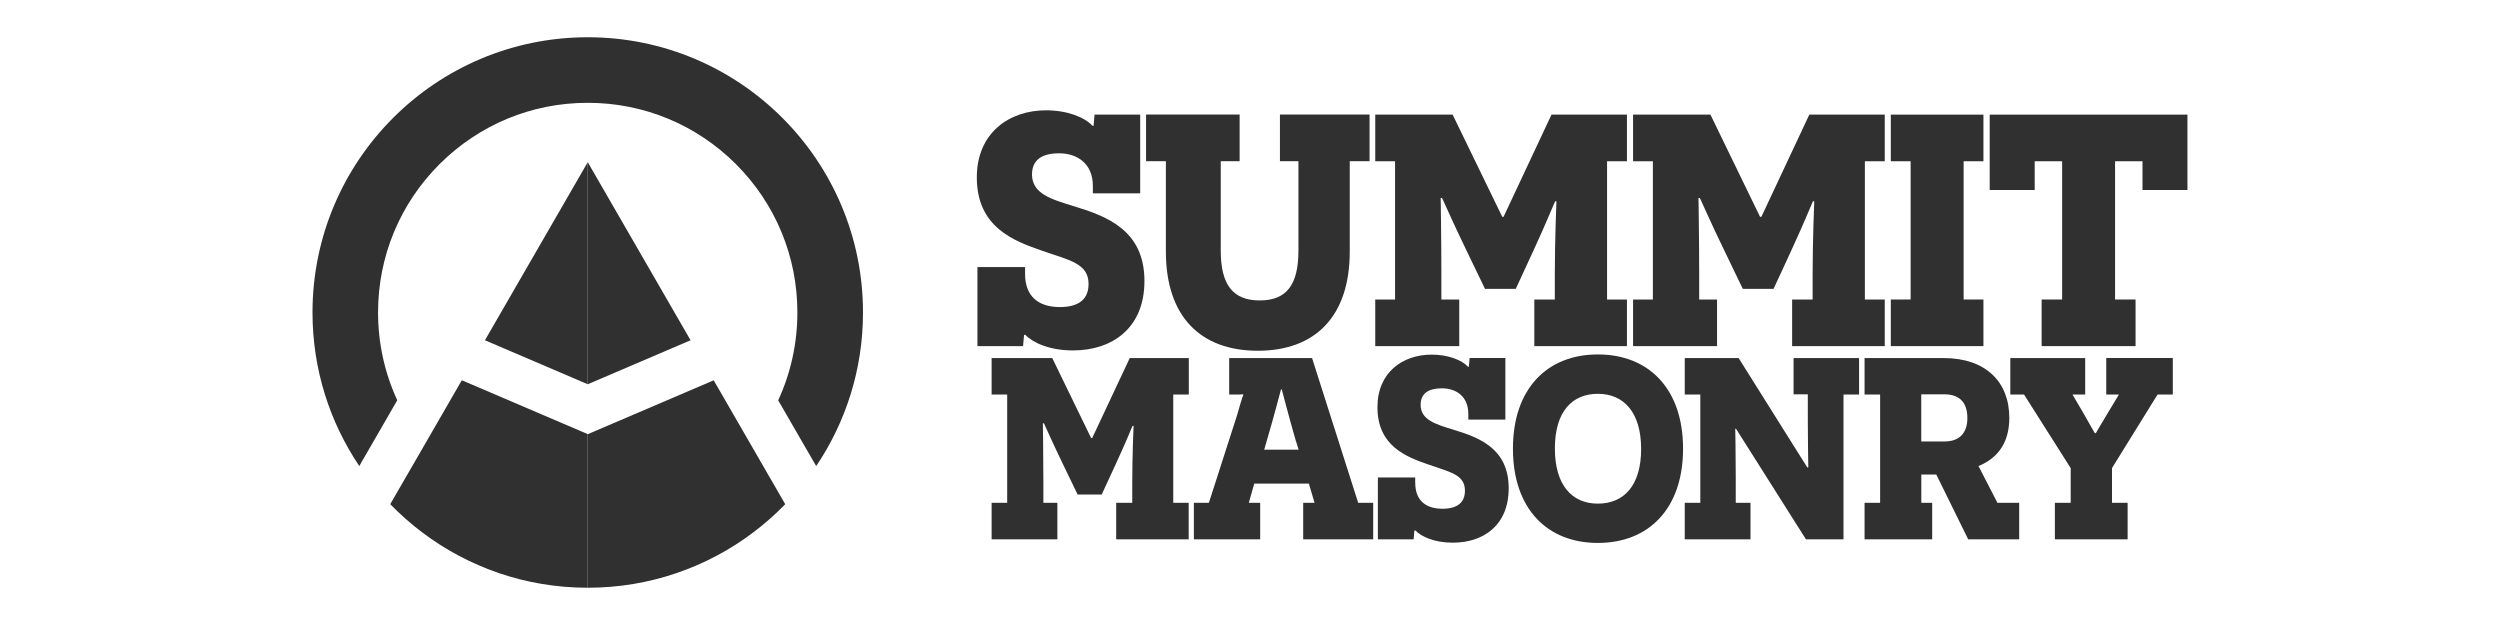
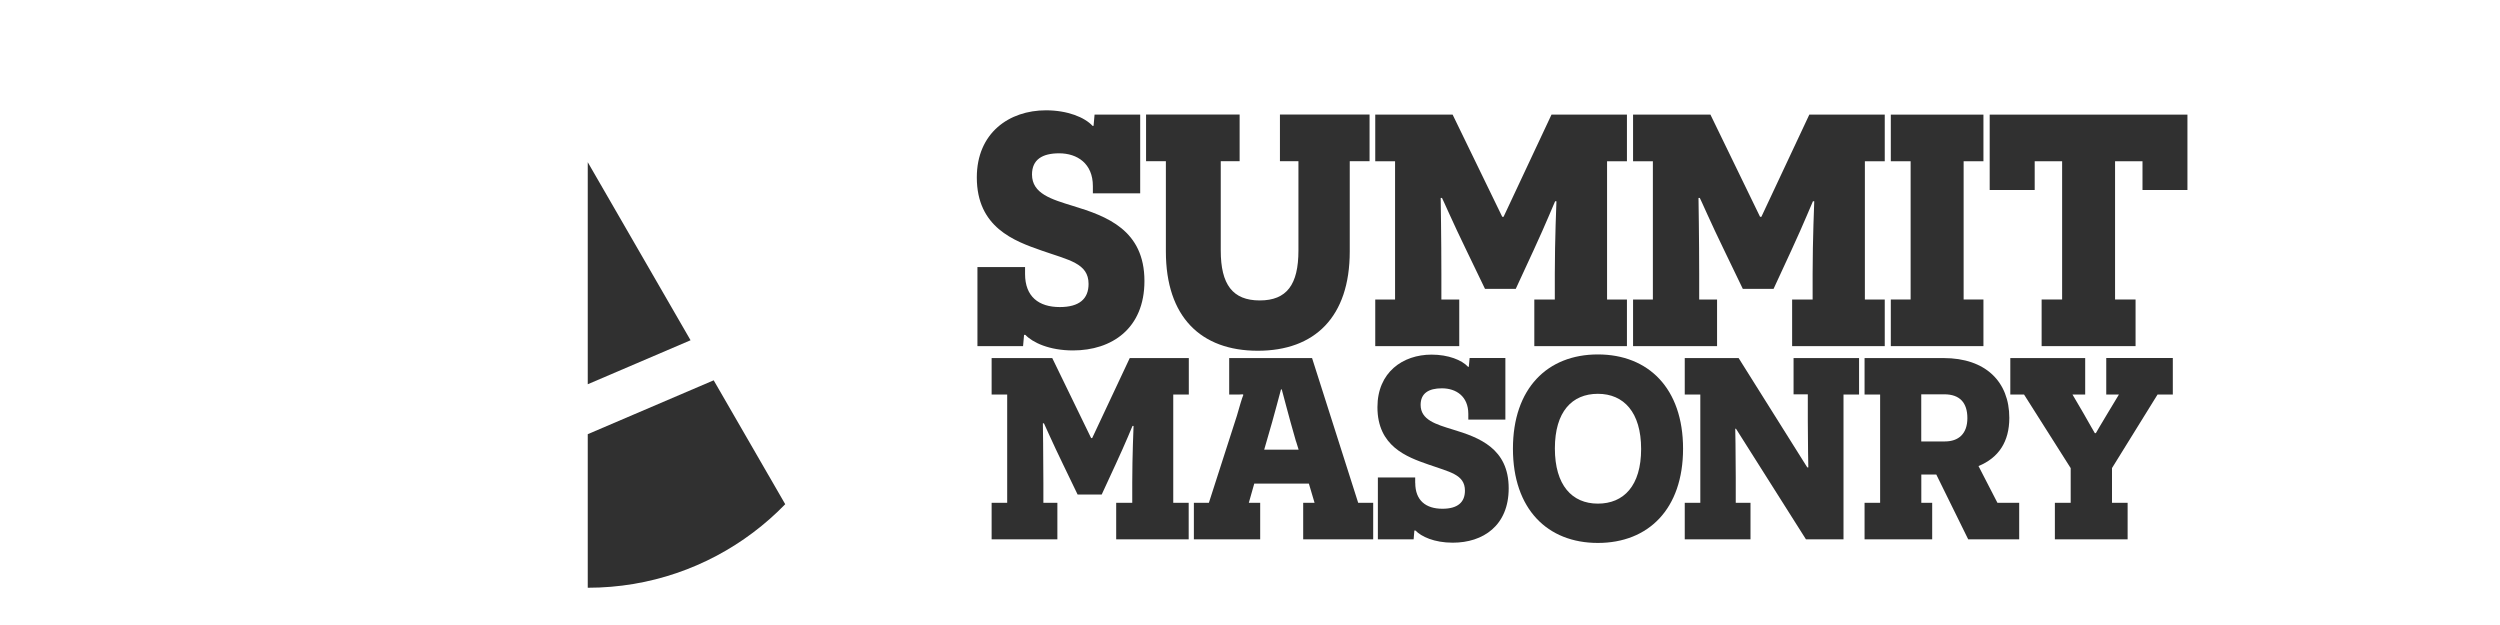
<svg xmlns="http://www.w3.org/2000/svg" id="Layer_1" data-name="Layer 1" viewBox="0 0 400 100">
  <defs>
    <style>
      .cls-1 {
        fill: #303030;
        stroke-width: 0px;
      }
    </style>
  </defs>
  <g>
    <path class="cls-1" d="M164.01,43.84c0,3.6,2.17,5.29,5.56,5.29,3.12,0,4.6-1.32,4.6-3.7,0-3.33-3.17-3.81-7.51-5.34-4.39-1.53-10.37-3.7-10.37-11.7,0-7.14,5.19-10.74,11.06-10.74,3.44,0,6.19,1.11,7.46,2.49h.16l.16-1.8h7.3v12.59h-7.57v-1.16c0-3.6-2.49-5.24-5.4-5.24-2.7,0-4.34,1.01-4.34,3.39,0,3.07,3.12,3.97,6.56,5.03,5.4,1.64,11.43,3.86,11.43,12.01,0,7.62-5.24,11.11-11.43,11.11-3.81,0-6.46-1.27-7.62-2.49h-.21l-.16,1.8h-7.3v-12.65h7.62v1.11Z" />
    <path class="cls-1" d="M215.96,40.24c0,10.48-5.61,15.88-14.71,15.88s-14.71-5.4-14.71-15.88v-14.45h-3.17v-7.46h14.97v7.46h-3.02v14.29c0,5.45,1.91,7.99,6.24,7.99s6.19-2.54,6.19-7.99v-14.29h-2.96v-7.46h14.34v7.46h-3.17v14.45Z" />
    <path class="cls-1" d="M260.31,47.92v7.46h-14.82v-7.46h3.28v-4.13c0-5.4.26-11.54.26-11.59h-.21c-.05.05-1.43,3.49-3.44,7.83l-2.86,6.19h-4.92l-2.96-6.14c-2.12-4.34-3.86-8.36-3.92-8.41h-.21c0,.05.11,6.72.11,12.12v4.13h2.86v7.46h-13.44v-7.46h3.17v-22.12h-3.17v-7.46h12.38l7.94,16.35h.21l7.67-16.35h12.07v7.46h-3.18v22.12h3.18Z" />
    <path class="cls-1" d="M301.56,47.92v7.46h-14.82v-7.46h3.28v-4.13c0-5.4.26-11.54.26-11.59h-.21c-.05.05-1.43,3.49-3.44,7.83l-2.86,6.19h-4.92l-2.96-6.14c-2.12-4.34-3.86-8.36-3.92-8.41h-.21c0,.05.11,6.72.11,12.12v4.13h2.86v7.46h-13.44v-7.46h3.17v-22.12h-3.17v-7.46h12.38l7.94,16.35h.21l7.67-16.35h12.07v7.46h-3.18v22.12h3.18Z" />
    <path class="cls-1" d="M317.35,47.92v7.46h-14.82v-7.46h3.17v-22.12h-3.17v-7.46h14.82v7.46h-3.17v22.12h3.17Z" />
    <path class="cls-1" d="M342.8,30.4v-4.6h-4.39v22.12h3.28v7.46h-15.03v-7.46h3.28v-22.12h-4.39v4.6h-7.2v-12.06h31.64v12.06h-7.2Z" />
    <path class="cls-1" d="M190.19,80.45v5.84h-11.6v-5.84h2.57v-3.23c0-4.23.21-9.03.21-9.07h-.17s-1.12,2.74-2.69,6.13l-2.24,4.85h-3.85l-2.32-4.81c-1.66-3.4-3.03-6.55-3.07-6.59h-.17s.08,5.26.08,9.49v3.23h2.24v5.84h-10.52v-5.84h2.49v-17.32h-2.49v-5.84h9.7l6.22,12.8h.17l6.01-12.8h9.45v5.84h-2.49v17.32h2.49Z" />
    <path class="cls-1" d="M219.7,86.29h-11.19v-5.84h1.82l-.91-3.07h-8.74l-.87,3.07h1.82v5.84h-10.61v-5.84h2.4l4.48-13.92c.33-1.16.83-2.9,1.04-3.36l-.12-.08c-.33.04-.75.04-1.2.04h-.95v-5.84h13.26l7.38,23.16h2.4v5.84ZM207.36,70.63c-1.24-4.27-2.24-8.25-2.28-8.33h-.12c-.04.08-1.04,4.06-2.32,8.37l-.37,1.28h5.51l-.41-1.33Z" />
    <path class="cls-1" d="M226.44,77.26c0,2.82,1.7,4.14,4.35,4.14,2.44,0,3.6-1.04,3.6-2.9,0-2.61-2.49-2.98-5.88-4.19-3.44-1.2-8.12-2.9-8.12-9.16,0-5.59,4.06-8.41,8.66-8.41,2.69,0,4.85.87,5.84,1.95h.12l.13-1.41h5.72v9.86h-5.93v-.91c0-2.82-1.95-4.1-4.23-4.1-2.11,0-3.4.79-3.4,2.65,0,2.4,2.44,3.11,5.14,3.94,4.23,1.28,8.95,3.02,8.95,9.41,0,5.97-4.1,8.7-8.95,8.7-2.98,0-5.05-.99-5.97-1.95h-.17l-.12,1.41h-5.72v-9.9h5.97v.87Z" />
    <path class="cls-1" d="M255.66,56.71c8.08,0,13.63,5.43,13.63,15.08s-5.55,15.08-13.63,15.08-13.59-5.43-13.59-15.08,5.51-15.08,13.59-15.08ZM255.66,80.58c4.14,0,6.92-2.86,6.92-8.74s-2.78-8.83-6.92-8.83-6.88,2.86-6.88,8.74,2.74,8.83,6.88,8.83Z" />
    <path class="cls-1" d="M294.96,86.29h-6.01l-11.19-17.69h-.12s.08,3.77.08,7.75v4.1h2.36v5.84h-10.52v-5.84h2.49v-17.32h-2.49v-5.84h8.62l10.98,17.49h.17s-.08-3.98-.08-7.42v-4.27h-2.28v-5.8h10.48v5.84h-2.49v23.16Z" />
    <path class="cls-1" d="M314.91,86.29l-5.1-10.36h-2.4v4.52h1.74v5.84h-10.82v-5.84h2.49v-17.32h-2.49v-5.84h12.64c6.75,0,10.52,3.81,10.52,9.57,0,3.81-1.7,6.38-4.93,7.71l3.03,5.88h3.48v5.84h-8.16ZM311.18,70.63c2.2,0,3.6-1.24,3.6-3.73s-1.24-3.81-3.69-3.81h-3.69v7.54h3.77Z" />
    <path class="cls-1" d="M337.89,80.45h2.53v5.84h-11.64v-5.84h2.53v-5.55l-7.46-11.77h-2.2v-5.84h11.98v5.84h-2.03l1.7,2.9c1.08,1.87,1.82,3.23,1.87,3.27h.17s.87-1.53,1.99-3.36l1.7-2.82h-2.03v-5.84h10.65v5.84h-2.44l-7.29,11.77v5.55Z" />
  </g>
  <g>
-     <path class="cls-1" d="M94.04,69.47v24.57c-2.5,0-4.95-.21-7.34-.61-9.44-1.58-17.87-6.18-24.26-12.76l2.63-4.56s0,0,0,0l.12-.2,2.78-4.81,5.92-10.26,12.81,5.48,7.34,3.14h0Z" />
-     <polygon class="cls-1" points="94.04 25.95 94.04 61.48 94.04 61.48 77.59 54.44 94.04 25.95" />
    <polygon class="cls-1" points="110.49 54.44 94.04 61.48 94.04 25.95 110.49 54.44" />
    <path class="cls-1" d="M125.64,80.67c-6.39,6.58-14.81,11.17-24.26,12.76-2.39.4-4.84.61-7.34.61v-24.57l7.34-3.14,12.81-5.48,5.93,10.27,2.77,4.8h0s0,0,0,0l.12.2,2.63,4.56Z" />
-     <path class="cls-1" d="M138.08,50c0,9.1-2.76,17.55-7.49,24.57l-1.23-2.13-.56-.96-4.29-7.43c2.01-4.35,3.07-9.12,3.07-14.06,0-8.96-3.49-17.38-9.82-23.72-6.34-6.33-14.76-9.82-23.72-9.82s-17.38,3.49-23.72,9.82c-6.34,6.34-9.83,14.76-9.83,23.72,0,4.93,1.06,9.7,3.07,14.05l-4.72,8.18-1.11,1.9v.03l-.24.42c-4.73-7.02-7.49-15.47-7.49-24.57,0-24.32,19.72-44.04,44.04-44.04s44.04,19.72,44.04,44.04Z" />
  </g>
</svg>